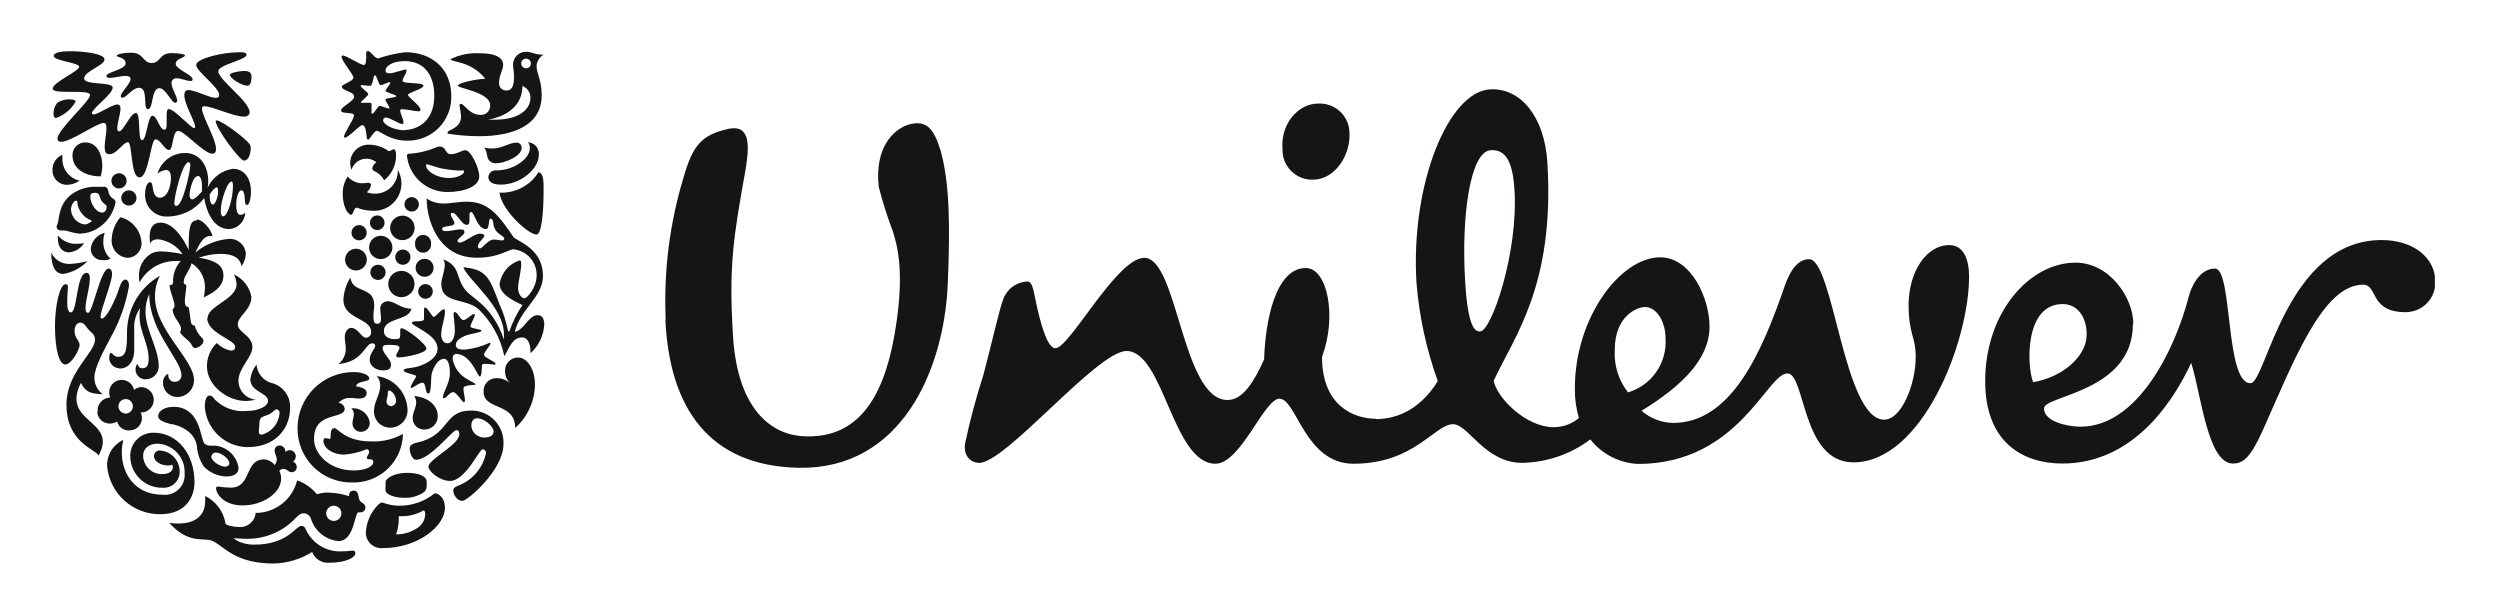
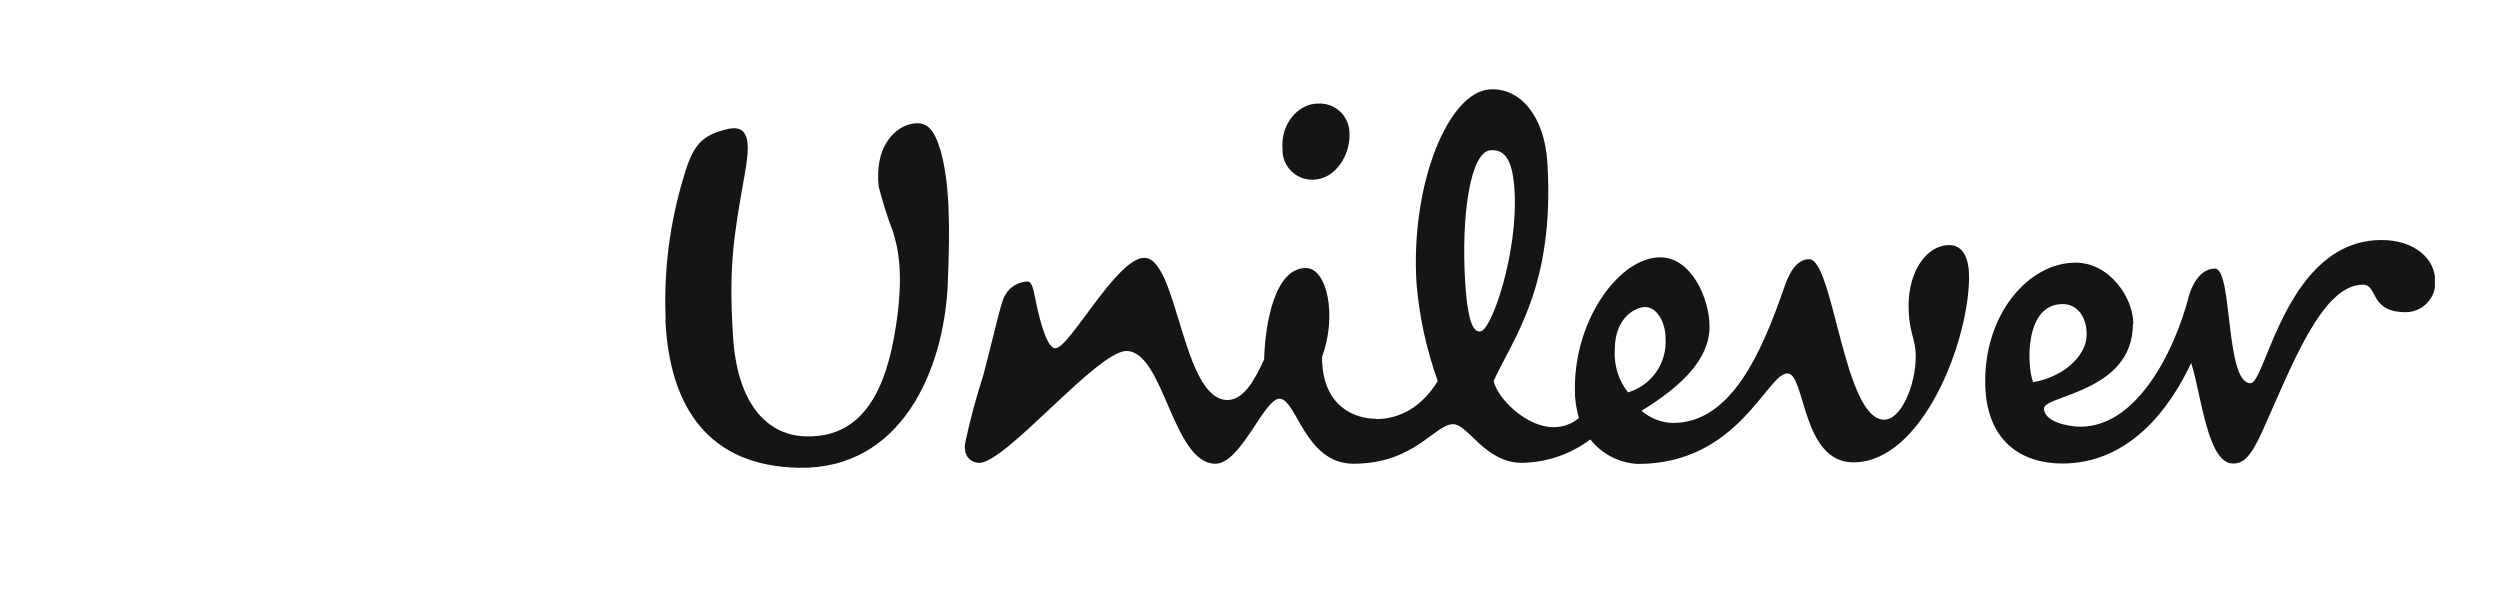
<svg xmlns="http://www.w3.org/2000/svg" width="122" height="30" viewBox="0 0 122 30" fill="none">
  <g clip-path="url(#clip0_4416_636)">
-     <path d="M24.371 9.4C24.491 10.282 25.817 11.473 26.188 11.444C26.434 11.444 26.526 10.292 26.526 9.4C26.526 8.889 26.555 8.488 26.285 8.397C26.083 8.722 25.798 8.987 25.458 9.163C25.119 9.34 24.738 9.421 24.356 9.4H24.371ZM24.443 9.009C25.407 9.009 26.294 8.238 26.294 7.563C26.302 7.487 26.295 7.41 26.272 7.337C26.25 7.264 26.212 7.196 26.163 7.138C26.113 7.08 26.052 7.032 25.984 6.998C25.915 6.964 25.84 6.945 25.764 6.941C25.831 7.023 25.864 7.129 25.856 7.235C25.856 7.746 25.075 8.315 24.231 8.315C24.183 8.308 24.134 8.311 24.088 8.324C24.041 8.337 23.998 8.359 23.961 8.389C23.923 8.42 23.892 8.457 23.87 8.5C23.848 8.543 23.834 8.59 23.831 8.638C23.831 8.898 24.081 9.009 24.443 9.009ZM24.241 7.963C24.158 7.977 24.073 7.964 23.997 7.927C23.922 7.89 23.86 7.83 23.821 7.756C23.739 7.592 23.768 7.322 23.609 7.201C23.757 7.236 23.91 7.25 24.062 7.244C24.482 7.244 24.882 6.96 25.186 6.96C25.221 6.956 25.257 6.959 25.29 6.97C25.324 6.981 25.355 7 25.381 7.024C25.407 7.049 25.427 7.078 25.439 7.111C25.453 7.145 25.458 7.18 25.456 7.215C25.456 7.625 24.631 7.963 24.241 7.963ZM3.464 15.243C3.783 15.243 3.715 13.315 4.226 13.315C4.347 13.315 4.385 13.435 4.385 13.585C4.385 14.019 4.173 14.66 4.173 15.031C4.173 15.21 4.216 15.268 4.303 15.268C4.525 15.243 4.911 13.107 5.297 13.107C5.417 13.107 5.47 13.233 5.47 13.353C5.47 13.802 4.911 15.084 4.911 15.446C4.911 15.499 4.911 15.547 4.973 15.547C5.205 15.547 5.673 14.544 5.822 14.043C5.904 13.783 6.015 13.643 6.116 13.643C6.217 13.643 6.295 13.744 6.295 13.961C6.144 14.827 5.849 15.662 5.422 16.43C5.099 17.042 4.607 17.929 4.607 18.411C4.603 18.572 4.639 18.732 4.71 18.876C4.781 19.021 4.887 19.146 5.017 19.241C4.429 19.207 4.183 19.149 3.946 18.686C2.953 20.663 5.779 20.47 4.814 22.225C4.636 21.912 3.243 21.584 3.243 19.747C3.243 18.156 4.636 17.23 4.636 16.569C4.637 16.503 4.622 16.438 4.592 16.378C4.563 16.319 4.52 16.267 4.467 16.227C4.163 15.967 4.154 15.745 3.913 15.745C3.672 15.745 3.522 16.155 3.744 16.516C3.816 16.637 3.884 16.714 3.884 16.825C3.884 17.085 3.474 17.789 3.185 17.789C2.895 17.789 2.683 17.071 2.683 15.918C2.683 14.896 2.919 13.869 3.204 13.869C3.291 13.869 3.315 13.922 3.315 13.999C3.315 14.077 3.281 14.356 3.281 14.766C3.281 15.176 3.382 15.248 3.464 15.248V15.243ZM17.693 6.111C17.842 6.111 17.871 6.473 17.895 6.69C17.895 6.801 17.934 6.81 17.982 6.81C18.03 6.81 18.267 6.381 18.392 6.381C18.517 6.381 19.038 6.864 19.838 6.864C20.127 6.873 20.415 6.823 20.684 6.717C20.953 6.611 21.197 6.451 21.402 6.246C21.607 6.042 21.767 5.798 21.874 5.529C21.981 5.261 22.031 4.973 22.023 4.684C22.023 3.334 21.058 2.548 19.766 2.548C19.317 2.606 18.874 2.708 18.445 2.852C18.296 2.852 18.074 2.49 17.963 2.49C17.852 2.49 17.871 2.582 17.871 2.741C17.871 2.9 17.871 3.17 17.76 3.17C17.534 3.17 16.671 2.529 16.671 2.76C16.671 2.992 17.249 3.623 17.249 3.792C17.249 3.961 16.68 4.115 16.68 4.226C16.68 4.433 17.283 4.467 17.283 4.708C17.283 4.949 16.642 5.2 16.642 5.393C16.642 5.586 17.273 5.441 17.273 5.634C17.273 5.827 16.791 6.478 16.791 6.666C16.791 6.714 16.791 6.714 16.839 6.714C17.013 6.714 17.543 6.107 17.674 6.107L17.693 6.111ZM5.779 19.858C5.773 19.766 5.802 19.676 5.86 19.605C5.919 19.535 6.001 19.489 6.092 19.477C6.138 19.471 6.186 19.474 6.231 19.487C6.276 19.499 6.318 19.521 6.354 19.55C6.391 19.579 6.421 19.616 6.443 19.657C6.465 19.698 6.478 19.744 6.483 19.79C6.492 19.883 6.465 19.977 6.406 20.05C6.347 20.123 6.262 20.17 6.169 20.181C6.075 20.188 5.982 20.158 5.909 20.098C5.836 20.037 5.79 19.951 5.779 19.858ZM4.747 20.147C4.77 20.303 4.852 20.445 4.977 20.542C5.102 20.639 5.26 20.684 5.417 20.668C5.524 20.658 5.628 20.625 5.721 20.571C5.754 20.709 5.838 20.83 5.956 20.909C6.074 20.989 6.217 21.021 6.357 21C6.439 20.997 6.519 20.977 6.592 20.941C6.665 20.905 6.73 20.855 6.783 20.793C6.836 20.731 6.876 20.659 6.9 20.581C6.923 20.503 6.931 20.421 6.921 20.34C6.919 20.266 6.899 20.193 6.864 20.128H6.931C7.095 20.116 7.247 20.039 7.354 19.915C7.461 19.79 7.515 19.628 7.502 19.465C7.49 19.301 7.414 19.149 7.289 19.042C7.165 18.935 7.003 18.881 6.839 18.893C6.731 18.913 6.629 18.958 6.54 19.023C6.508 18.875 6.422 18.743 6.298 18.654C6.174 18.565 6.022 18.525 5.87 18.541C5.79 18.55 5.712 18.574 5.642 18.613C5.571 18.652 5.509 18.705 5.459 18.768C5.409 18.831 5.372 18.904 5.351 18.982C5.33 19.06 5.324 19.141 5.335 19.221C5.337 19.285 5.352 19.347 5.378 19.404H5.316C5.154 19.424 5.006 19.506 4.903 19.633C4.8 19.76 4.751 19.922 4.766 20.084L4.747 20.147ZM25.436 3.093C25.435 3.14 25.448 3.186 25.474 3.226C25.499 3.265 25.536 3.296 25.579 3.315C25.622 3.333 25.669 3.339 25.716 3.33C25.762 3.322 25.804 3.299 25.838 3.267C25.871 3.234 25.894 3.192 25.904 3.146C25.913 3.1 25.909 3.052 25.891 3.009C25.873 2.965 25.843 2.928 25.804 2.902C25.765 2.876 25.719 2.862 25.672 2.862C25.642 2.861 25.611 2.866 25.582 2.878C25.554 2.889 25.528 2.906 25.506 2.928C25.484 2.949 25.466 2.975 25.454 3.003C25.442 3.032 25.436 3.062 25.436 3.093ZM20.258 11.897C20.252 11.952 20.257 12.007 20.274 12.059C20.291 12.112 20.318 12.16 20.355 12.201C20.392 12.242 20.436 12.275 20.487 12.297C20.537 12.319 20.591 12.331 20.646 12.331C20.701 12.331 20.755 12.319 20.805 12.297C20.856 12.275 20.9 12.242 20.937 12.201C20.974 12.16 21.001 12.112 21.018 12.059C21.035 12.007 21.04 11.952 21.034 11.897C21.04 11.843 21.035 11.787 21.018 11.735C21.001 11.683 20.974 11.634 20.937 11.594C20.9 11.553 20.856 11.52 20.805 11.497C20.755 11.475 20.701 11.463 20.646 11.463C20.591 11.463 20.537 11.475 20.487 11.497C20.436 11.52 20.392 11.553 20.355 11.594C20.318 11.634 20.291 11.683 20.274 11.735C20.257 11.787 20.252 11.843 20.258 11.897ZM20.282 13.069C20.282 13.156 20.308 13.241 20.356 13.313C20.404 13.385 20.473 13.441 20.553 13.474C20.633 13.508 20.721 13.516 20.806 13.499C20.891 13.482 20.97 13.441 21.031 13.379C21.092 13.318 21.134 13.24 21.151 13.155C21.168 13.069 21.159 12.981 21.126 12.901C21.093 12.821 21.037 12.752 20.965 12.704C20.892 12.656 20.808 12.63 20.721 12.63C20.663 12.63 20.606 12.64 20.552 12.662C20.498 12.684 20.45 12.716 20.409 12.757C20.368 12.798 20.336 12.847 20.314 12.9C20.292 12.954 20.281 13.011 20.282 13.069ZM18.946 13.86C18.946 13.986 18.984 14.11 19.055 14.216C19.125 14.321 19.225 14.404 19.342 14.452C19.459 14.501 19.588 14.513 19.713 14.489C19.837 14.464 19.951 14.403 20.041 14.313C20.131 14.223 20.192 14.109 20.217 13.985C20.241 13.86 20.229 13.731 20.18 13.614C20.132 13.497 20.049 13.397 19.944 13.326C19.838 13.256 19.715 13.218 19.588 13.218C19.418 13.218 19.255 13.286 19.134 13.406C19.014 13.526 18.946 13.69 18.946 13.86ZM19.289 12.548C19.289 12.622 19.311 12.693 19.351 12.754C19.392 12.816 19.45 12.863 19.518 12.891C19.586 12.919 19.66 12.927 19.732 12.912C19.804 12.898 19.871 12.863 19.922 12.811C19.974 12.759 20.01 12.693 20.024 12.621C20.038 12.549 20.031 12.474 20.003 12.406C19.975 12.338 19.927 12.28 19.866 12.239C19.805 12.199 19.733 12.177 19.66 12.177C19.561 12.177 19.467 12.216 19.398 12.286C19.328 12.355 19.289 12.45 19.289 12.548ZM18.074 13.291C18.074 13.364 18.096 13.436 18.136 13.497C18.177 13.558 18.235 13.606 18.303 13.634C18.371 13.662 18.445 13.669 18.517 13.655C18.589 13.64 18.656 13.605 18.707 13.553C18.759 13.501 18.795 13.435 18.809 13.363C18.823 13.291 18.816 13.216 18.788 13.149C18.76 13.081 18.712 13.023 18.651 12.982C18.59 12.941 18.518 12.919 18.445 12.919C18.396 12.919 18.348 12.929 18.303 12.948C18.258 12.966 18.217 12.994 18.182 13.028C18.148 13.063 18.121 13.104 18.102 13.149C18.083 13.194 18.074 13.242 18.074 13.291ZM19.038 11.116C19.037 11.235 19.071 11.351 19.136 11.45C19.201 11.549 19.295 11.626 19.404 11.672C19.513 11.718 19.633 11.73 19.75 11.708C19.866 11.685 19.973 11.629 20.057 11.545C20.141 11.462 20.198 11.355 20.222 11.239C20.245 11.123 20.234 11.003 20.189 10.893C20.144 10.784 20.067 10.69 19.968 10.624C19.87 10.558 19.754 10.523 19.636 10.523C19.479 10.524 19.328 10.587 19.216 10.698C19.105 10.809 19.041 10.959 19.038 11.116ZM19.737 9.973C19.737 10.067 19.774 10.156 19.84 10.222C19.906 10.288 19.996 10.325 20.089 10.325C20.183 10.325 20.272 10.288 20.338 10.222C20.404 10.156 20.441 10.067 20.441 9.973C20.441 9.88 20.404 9.791 20.338 9.725C20.272 9.659 20.183 9.621 20.089 9.621C19.996 9.621 19.906 9.659 19.84 9.725C19.774 9.791 19.737 9.88 19.737 9.973ZM18.054 10.865C18.053 10.936 18.074 11.006 18.113 11.066C18.151 11.125 18.207 11.171 18.272 11.199C18.338 11.226 18.41 11.234 18.48 11.22C18.549 11.207 18.613 11.173 18.663 11.123C18.714 11.072 18.748 11.008 18.761 10.939C18.775 10.869 18.767 10.797 18.74 10.732C18.712 10.666 18.666 10.61 18.606 10.572C18.547 10.533 18.477 10.512 18.406 10.514C18.313 10.515 18.225 10.552 18.159 10.618C18.093 10.684 18.056 10.773 18.054 10.865ZM18.011 12.076C18.011 12.188 18.044 12.299 18.107 12.392C18.17 12.486 18.259 12.559 18.363 12.602C18.468 12.645 18.582 12.656 18.693 12.633C18.803 12.611 18.905 12.556 18.984 12.476C19.063 12.396 19.117 12.294 19.139 12.184C19.16 12.073 19.148 11.958 19.104 11.855C19.06 11.751 18.987 11.662 18.892 11.6C18.798 11.538 18.688 11.506 18.575 11.507C18.501 11.507 18.427 11.521 18.358 11.55C18.289 11.579 18.227 11.621 18.174 11.674C18.122 11.726 18.081 11.789 18.053 11.858C18.024 11.927 18.01 12.001 18.011 12.076ZM16.839 12.669C16.839 12.774 16.87 12.876 16.929 12.963C16.987 13.051 17.07 13.119 17.167 13.159C17.264 13.199 17.37 13.209 17.473 13.189C17.576 13.168 17.671 13.118 17.745 13.044C17.819 12.97 17.869 12.875 17.89 12.772C17.91 12.669 17.9 12.563 17.86 12.466C17.82 12.369 17.752 12.286 17.664 12.228C17.577 12.169 17.475 12.138 17.37 12.138C17.23 12.14 17.095 12.196 16.996 12.295C16.897 12.394 16.841 12.528 16.839 12.669ZM17.153 11.357C17.153 11.456 17.192 11.55 17.262 11.62C17.331 11.689 17.426 11.729 17.524 11.729C17.622 11.729 17.717 11.689 17.787 11.62C17.856 11.55 17.895 11.456 17.895 11.357C17.895 11.259 17.856 11.164 17.787 11.095C17.717 11.025 17.622 10.986 17.524 10.986C17.426 10.986 17.331 11.025 17.262 11.095C17.192 11.164 17.153 11.259 17.153 11.357ZM15.918 25.05C15.918 25.099 15.928 25.148 15.947 25.193C15.965 25.238 15.993 25.279 16.027 25.313C16.062 25.348 16.103 25.375 16.148 25.393C16.193 25.412 16.241 25.422 16.29 25.422C16.338 25.422 16.387 25.412 16.432 25.393C16.477 25.375 16.518 25.348 16.552 25.313C16.587 25.279 16.614 25.238 16.633 25.193C16.651 25.148 16.661 25.099 16.661 25.05C16.661 24.952 16.622 24.858 16.552 24.788C16.483 24.718 16.388 24.679 16.29 24.679C16.191 24.679 16.097 24.718 16.027 24.788C15.958 24.858 15.918 24.952 15.918 25.05ZM5.918 9.66C5.918 9.733 5.94 9.805 5.981 9.866C6.022 9.927 6.08 9.975 6.148 10.003C6.216 10.031 6.29 10.039 6.362 10.024C6.434 10.01 6.5 9.974 6.552 9.923C6.604 9.871 6.64 9.804 6.654 9.732C6.668 9.66 6.661 9.586 6.633 9.518C6.605 9.45 6.557 9.392 6.496 9.351C6.435 9.311 6.363 9.289 6.29 9.289C6.191 9.289 6.097 9.328 6.027 9.398C5.958 9.467 5.918 9.562 5.918 9.66ZM5.436 8.826C5.436 8.899 5.458 8.971 5.499 9.032C5.54 9.093 5.598 9.141 5.666 9.169C5.733 9.197 5.808 9.204 5.88 9.19C5.952 9.176 6.018 9.14 6.07 9.088C6.122 9.037 6.157 8.97 6.172 8.898C6.186 8.826 6.179 8.752 6.151 8.684C6.122 8.616 6.075 8.558 6.014 8.517C5.953 8.476 5.881 8.455 5.808 8.455C5.709 8.455 5.615 8.494 5.545 8.563C5.475 8.633 5.436 8.727 5.436 8.826ZM5.832 17.987C6.222 17.987 6.55 17.698 6.55 17.056V16.092C6.52 15.717 6.622 15.343 6.839 15.036C6.815 15.158 6.806 15.283 6.81 15.407C6.81 16.208 7.254 16.757 7.254 17.524C7.254 17.813 7.172 17.972 6.95 17.972C6.729 17.972 6.753 17.775 6.709 17.775C6.666 17.775 6.613 17.895 6.613 18.026C6.612 18.093 6.626 18.16 6.654 18.222C6.681 18.284 6.721 18.339 6.771 18.385C6.821 18.43 6.88 18.465 6.944 18.486C7.008 18.507 7.076 18.514 7.143 18.508C7.308 18.5 7.464 18.428 7.576 18.308C7.689 18.187 7.75 18.027 7.746 17.861C7.746 17.023 7.1 16.097 7.1 15.205C7.101 14.909 7.164 14.617 7.283 14.347C7.283 16.198 8.855 17.543 8.855 18.315C8.856 18.358 8.847 18.4 8.831 18.44C8.815 18.479 8.79 18.515 8.76 18.545C8.729 18.575 8.693 18.598 8.652 18.613C8.612 18.628 8.57 18.635 8.527 18.633C8.487 18.634 8.447 18.628 8.409 18.613C8.371 18.599 8.337 18.577 8.308 18.549C8.278 18.521 8.255 18.488 8.239 18.451C8.223 18.414 8.214 18.374 8.214 18.334C8.214 18.267 8.214 18.252 8.175 18.252C8.104 18.297 8.047 18.36 8.008 18.435C7.969 18.509 7.95 18.593 7.953 18.676C7.953 18.768 7.97 18.859 8.005 18.944C8.039 19.028 8.09 19.105 8.155 19.171C8.219 19.235 8.296 19.287 8.381 19.322C8.465 19.357 8.556 19.375 8.648 19.375C8.757 19.375 8.866 19.352 8.967 19.309C9.068 19.266 9.16 19.203 9.236 19.124C9.312 19.045 9.372 18.951 9.412 18.849C9.452 18.746 9.47 18.637 9.467 18.527C9.467 17.563 7.563 16.078 7.563 14.496C7.555 14.136 7.638 13.779 7.804 13.459C7.317 13.737 6.912 14.138 6.63 14.622C6.348 15.107 6.199 15.657 6.198 16.217C6.198 17.013 6.169 17.413 5.759 17.413C5.547 17.413 5.489 17.22 5.417 17.22C5.345 17.22 5.33 17.389 5.33 17.432C5.326 17.5 5.336 17.567 5.358 17.63C5.38 17.694 5.414 17.752 5.459 17.802C5.504 17.853 5.558 17.893 5.619 17.923C5.68 17.952 5.745 17.969 5.812 17.972L5.832 17.987ZM21.926 8.686C22.336 8.686 22.645 8.498 22.645 8.387C22.645 8.276 22.587 8.324 22.466 8.324C22.193 8.318 21.92 8.289 21.651 8.238C21.261 8.175 20.962 8.026 20.851 8.026C20.74 8.026 20.793 8.026 20.793 8.074C20.793 8.315 21.241 8.686 21.926 8.686ZM19.906 7.505C20.358 7.485 20.803 7.388 21.222 7.215C21.296 7.176 21.379 7.154 21.463 7.153C21.791 7.153 21.704 7.524 22.003 7.524C22.302 7.524 22.534 7.331 22.707 7.331C22.987 7.331 23.387 8.204 23.387 8.609C23.387 9.091 22.674 9.371 21.825 9.371C21.336 9.37 20.864 9.188 20.501 8.861C20.138 8.533 19.909 8.083 19.858 7.596C19.858 7.577 19.863 7.558 19.873 7.542C19.884 7.526 19.898 7.513 19.916 7.505H19.906ZM6.029 21.463C5.777 21.576 5.566 21.762 5.422 21.999C5.279 22.235 5.212 22.509 5.229 22.784C5.298 23.419 5.599 24.006 6.074 24.432C6.549 24.858 7.165 25.094 7.804 25.094C9.159 25.094 9.491 24.159 9.491 23.527C9.491 22.124 8.628 21.116 7.505 21.116C7.353 21.112 7.201 21.139 7.06 21.196C6.918 21.252 6.79 21.337 6.683 21.445C6.575 21.553 6.491 21.682 6.435 21.823C6.379 21.965 6.353 22.116 6.357 22.268C6.359 22.473 6.4 22.675 6.48 22.863C6.56 23.051 6.677 23.221 6.823 23.364C6.969 23.506 7.142 23.618 7.332 23.694C7.522 23.769 7.725 23.806 7.929 23.802C8.04 23.81 8.152 23.795 8.256 23.756C8.361 23.718 8.456 23.658 8.536 23.58C8.615 23.502 8.677 23.408 8.717 23.304C8.757 23.2 8.775 23.088 8.768 22.977C8.76 22.721 8.657 22.477 8.478 22.294C8.3 22.11 8.059 22 7.804 21.984C7.765 21.982 7.727 21.988 7.691 22.002C7.655 22.016 7.622 22.037 7.595 22.064C7.567 22.091 7.546 22.124 7.532 22.16C7.518 22.196 7.512 22.235 7.514 22.273C7.514 22.495 7.823 22.717 8.204 22.717C8.273 22.719 8.342 22.706 8.406 22.678C8.426 22.714 8.436 22.754 8.435 22.794C8.435 23.006 8.228 23.136 7.915 23.136C7.793 23.139 7.673 23.117 7.56 23.073C7.447 23.028 7.344 22.961 7.258 22.876C7.171 22.791 7.102 22.69 7.055 22.578C7.008 22.466 6.984 22.346 6.984 22.225C6.984 21.892 7.273 21.651 7.693 21.651C7.874 21.659 8.053 21.703 8.217 21.78C8.382 21.858 8.529 21.966 8.652 22.101C8.774 22.235 8.869 22.392 8.93 22.564C8.991 22.735 9.018 22.916 9.009 23.098C9.022 23.243 9.003 23.39 8.951 23.527C8.899 23.664 8.817 23.787 8.71 23.887C8.604 23.988 8.476 24.062 8.337 24.106C8.197 24.15 8.05 24.161 7.905 24.139C6.42 24.139 5.697 22.799 6.02 21.444L6.029 21.463ZM5.099 11.367C4.92 11.411 4.76 11.509 4.64 11.648C4.52 11.787 4.446 11.96 4.429 12.143C4.428 12.219 4.443 12.293 4.472 12.363C4.501 12.432 4.545 12.494 4.6 12.546C4.655 12.598 4.72 12.637 4.791 12.663C4.861 12.688 4.937 12.698 5.012 12.693C5.143 12.712 5.276 12.688 5.393 12.625C5.281 12.523 5.191 12.398 5.13 12.258C5.07 12.118 5.039 11.967 5.041 11.815C5.039 11.67 5.06 11.525 5.104 11.386L5.099 11.367ZM2.823 11.497C2.818 11.544 2.818 11.59 2.823 11.637C2.823 12.076 3.059 12.317 3.363 12.317C3.513 12.303 3.657 12.255 3.786 12.177C3.914 12.1 4.024 11.994 4.106 11.868C3.996 11.888 3.884 11.898 3.773 11.897C3.596 11.91 3.418 11.88 3.254 11.811C3.091 11.741 2.946 11.634 2.833 11.497H2.823ZM2.5 12.326C2.5 13.03 2.712 13.368 3.093 13.368C3.541 13.293 3.952 13.075 4.265 12.746C3.973 12.823 3.674 12.868 3.373 12.881C3.19 12.881 3.01 12.829 2.856 12.73C2.701 12.632 2.578 12.492 2.5 12.326ZM16.632 26.907C16.819 26.907 17.006 26.894 17.191 26.868C17.331 26.868 17.341 26.95 17.341 27.008C17.341 27.211 16.859 27.461 16.078 27.461C15.899 27.478 15.719 27.436 15.567 27.341C15.415 27.246 15.297 27.104 15.234 26.936C14.673 27.287 14.029 27.482 13.368 27.5C11.463 27.5 10.957 26.675 10.383 26.405C9.93 26.198 9.231 26.598 8.257 25.513C8.405 25.539 8.555 25.551 8.705 25.547C9.559 25.547 10.012 25.133 10.012 24.462C10.017 24.376 10.017 24.289 10.012 24.202C10.272 24.331 10.497 24.52 10.67 24.753C10.842 24.986 10.957 25.256 11.005 25.542C11.005 25.634 11.405 25.716 11.646 25.716C11.746 25.726 11.847 25.716 11.942 25.687C12.038 25.658 12.127 25.61 12.204 25.546C12.281 25.483 12.345 25.404 12.391 25.316C12.438 25.228 12.467 25.131 12.476 25.031C12.943 25.031 13.396 24.873 13.763 24.585C14.13 24.297 14.39 23.893 14.501 23.44C14.878 23.575 15.212 23.81 15.465 24.12C15.638 24.063 15.819 24.035 16 24.038C16.351 24.045 16.699 24.103 17.032 24.212C17.032 24.091 17.071 23.942 17.259 23.942C17.534 23.942 17.461 24.25 17.553 24.424C17.601 24.52 17.833 24.573 17.833 24.761C17.833 24.793 17.828 24.825 17.816 24.854C17.804 24.884 17.786 24.911 17.764 24.933C17.741 24.956 17.714 24.973 17.685 24.985C17.655 24.997 17.623 25.003 17.591 25.002C17.555 25.008 17.517 25.008 17.481 25.002C17.293 25.07 17.283 26.405 16.516 26.405C16.213 26.377 15.926 26.26 15.688 26.07C15.451 25.88 15.274 25.624 15.181 25.335C15.16 25.26 15.117 25.192 15.058 25.142C14.999 25.091 14.926 25.059 14.848 25.05C14.699 25.05 14.617 25.079 14.438 25.272C14.135 25.596 13.768 25.854 13.361 26.029C12.954 26.205 12.514 26.296 12.071 26.294C11.757 26.294 11.507 26.266 11.439 26.266C11.372 26.266 11.401 26.266 11.401 26.266C11.401 26.266 11.719 26.579 12.403 26.579C14.038 26.579 14.438 25.663 14.699 25.663C14.745 25.66 14.791 25.673 14.829 25.699C14.867 25.726 14.896 25.764 14.911 25.808C15.056 26.143 15.298 26.428 15.607 26.624C15.916 26.82 16.276 26.918 16.642 26.907H16.632ZM11.357 8.238C11.974 8.238 12.249 8.768 12.249 9.361C12.249 9.621 12.177 10.002 12.056 10.002C11.936 10.002 11.955 9.79 11.936 9.593C11.916 9.395 11.868 9.289 11.786 9.289C11.627 9.289 11.526 9.66 11.526 10.002C11.526 10.219 11.565 10.485 11.733 10.485C11.82 10.481 11.903 10.444 11.965 10.383C11.957 10.59 11.871 10.786 11.726 10.934C11.581 11.081 11.386 11.168 11.179 11.179C10.364 11.179 10.055 10.214 9.964 9.665C9.758 9.94 9.492 10.164 9.186 10.32C8.88 10.476 8.542 10.56 8.199 10.566C8.05 10.577 7.901 10.556 7.761 10.504C7.621 10.452 7.494 10.371 7.388 10.266C7.282 10.161 7.2 10.034 7.147 9.895C7.094 9.756 7.071 9.606 7.08 9.458C7.08 9.298 7.134 8.889 7.331 8.889C7.529 8.889 7.355 9.65 7.813 9.65C7.924 9.65 8.127 9.559 8.238 9.25C8.304 9.076 8.339 8.892 8.344 8.705C8.344 8.455 8.286 8.296 8.098 8.296C7.944 8.312 7.799 8.376 7.683 8.479C7.768 8.186 7.946 7.928 8.191 7.745C8.435 7.563 8.733 7.465 9.038 7.466C9.771 7.466 10.162 8.117 10.162 8.845C10.161 8.95 10.152 9.055 10.133 9.159C10.245 8.916 10.415 8.705 10.629 8.544C10.843 8.383 11.093 8.278 11.357 8.238ZM9.028 2.703C9.028 2.649 8.749 2.592 8.368 2.592C7.765 2.592 7.847 3.074 7.404 3.074C6.96 3.074 7.023 2.572 6.41 2.572C6.039 2.572 5.697 2.64 5.697 2.722C5.697 2.804 6.131 2.789 6.131 3.093C6.131 3.397 5.195 3.513 5.195 3.705C5.195 3.773 5.268 3.802 5.359 3.802C5.567 3.802 5.89 3.705 6.121 3.705C6.251 3.705 6.372 3.734 6.372 3.855C6.372 4.086 5.89 4.506 5.89 4.694C5.89 4.747 5.938 4.766 5.981 4.766C6.169 4.766 6.463 4.284 6.782 4.284C7.264 4.284 6.95 5.33 7.22 5.33C7.49 5.33 7.375 4.303 7.775 4.303C8.103 4.303 8.344 5.017 8.566 5.017C8.589 5.011 8.61 4.998 8.625 4.978C8.64 4.959 8.648 4.935 8.648 4.911C8.648 4.713 8.368 4.313 8.368 4.057C8.367 4.024 8.373 3.991 8.386 3.96C8.399 3.929 8.419 3.902 8.444 3.879C8.468 3.857 8.498 3.84 8.53 3.83C8.561 3.82 8.595 3.817 8.628 3.821C8.845 3.821 9.11 3.951 9.289 3.951C9.347 3.951 9.4 3.951 9.4 3.869C9.4 3.648 8.575 3.387 8.575 3.117C8.575 2.847 9.028 2.828 9.028 2.698V2.703ZM22.268 20.991C22.071 20.991 20.996 22.437 20.296 22.437C20.133 22.437 19.993 22.124 19.993 21.883C19.993 21.753 20.075 21.661 20.374 21.593C21.97 21.232 21.618 20.036 22.982 20.036C23.198 20.032 23.412 20.072 23.611 20.155C23.811 20.238 23.991 20.361 24.14 20.517C24.289 20.673 24.404 20.858 24.478 21.061C24.552 21.264 24.582 21.479 24.568 21.695C24.568 22.919 22.823 24.443 22.563 24.443C22.302 24.443 22.119 24.139 22.119 23.932C22.119 23.869 22.148 23.787 22.331 23.71C22.679 23.584 22.989 23.372 23.231 23.092C23.473 22.813 23.64 22.476 23.715 22.114C23.718 22.09 23.715 22.066 23.708 22.044C23.701 22.021 23.689 22 23.673 21.982C23.657 21.964 23.637 21.95 23.616 21.941C23.594 21.931 23.57 21.926 23.546 21.926C23.392 21.926 22.712 23.469 21.96 23.469C21.439 23.469 20.909 22.987 20.909 22.775C20.909 22.404 22.413 21.714 22.413 21.193C22.413 21 22.322 20.991 22.249 20.991H22.268ZM23.271 20.412C23.141 20.412 23.001 20.518 23.001 20.764C23.004 20.872 23.037 20.976 23.096 21.067C23.154 21.157 23.237 21.229 23.334 21.275C23.416 21.323 23.509 21.349 23.604 21.352C23.874 21.352 24.086 21.275 24.086 21.053C24.086 20.832 23.672 20.412 23.271 20.412ZM11.217 3.652C11.217 3.821 11.801 4.183 12.071 4.183C12.23 4.183 12.273 3.966 12.273 3.744C12.273 3.522 12.143 3.464 11.907 3.464C11.671 3.464 11.213 3.551 11.213 3.662L11.217 3.652ZM12.182 5.489C12.182 4.935 10.658 3.903 10.658 3.484C10.653 3.47 10.653 3.454 10.658 3.44C10.769 3.132 12.032 2.919 12.032 2.669C12.032 2.548 11.81 2.548 11.7 2.548C10.836 2.548 9.573 2.862 9.573 3.17C9.573 3.479 10.697 4.255 10.697 4.636C10.697 4.737 10.629 4.776 10.528 4.776C10.214 4.776 9.525 4.395 9.202 4.395C9.053 4.395 8.995 4.496 8.995 4.646C8.995 5.089 9.525 5.938 9.525 6.189C9.525 6.189 9.525 6.251 9.477 6.251C9.313 6.251 8.513 5.325 8.242 5.325C8.141 5.325 8.132 5.46 8.132 5.668V5.981C8.132 6.193 8.132 6.328 8.021 6.328C7.78 6.328 7.669 5.648 7.437 5.648C7.206 5.648 7.162 6.839 6.931 6.839C6.7 6.839 6.892 5.513 6.632 5.513C6.372 5.513 6.02 6.41 5.817 6.41C5.74 6.41 5.721 6.333 5.721 6.27C5.721 6 5.88 5.567 5.88 5.306C5.88 5.176 5.841 5.099 5.73 5.099C5.446 5.099 4.814 5.581 4.573 5.581C4.535 5.581 4.486 5.581 4.486 5.523C4.486 5.301 5.499 4.593 5.499 4.279C5.499 3.966 4.106 4.178 4.106 3.826C4.106 3.474 5.099 3.204 5.099 2.9C5.099 2.596 3.946 2.5 3.464 2.5C2.919 2.5 2.621 2.572 2.621 2.731C2.621 2.973 3.865 3.05 3.865 3.262C3.865 3.474 2.572 4.014 2.572 4.327C2.572 4.641 4.395 4.327 4.395 4.636C4.395 4.945 2.804 6.319 2.804 6.772C2.804 6.873 2.881 6.921 2.982 6.921C3.464 6.921 4.718 6 5.065 6C5.186 6 5.195 6.15 5.195 6.28C5.195 6.521 5.108 6.892 5.108 7.162C5.108 7.432 5.166 7.524 5.35 7.524C5.697 7.524 6.01 6.941 6.242 6.941C6.473 6.941 6.357 8.657 6.81 8.657C7.264 8.657 7.346 6.801 7.592 6.801C7.837 6.801 8.026 7.322 8.247 7.322C8.469 7.322 8.397 6.386 8.696 6.386C8.995 6.386 9.949 7.5 10.364 7.5C10.494 7.5 10.542 7.399 10.542 7.269C10.542 6.786 9.858 5.663 9.858 5.311C9.858 5.215 9.882 5.186 9.983 5.186C10.35 5.186 11.405 5.692 11.912 5.692C12.081 5.692 12.182 5.595 12.182 5.475V5.489ZM24.853 16.179C25.009 15.722 25.225 15.288 25.494 14.887C25.186 14.732 24.38 14.405 24.38 13.85C24.422 13.59 24.533 13.346 24.703 13.144C24.873 12.943 25.095 12.792 25.345 12.707C25.422 12.707 25.436 12.77 25.436 12.89C25.436 13.228 25.282 13.763 25.282 14.053C25.282 14.342 25.446 14.554 25.595 14.554C25.745 14.554 26.188 13.995 26.188 13.45C26.197 13.133 26.086 12.825 25.877 12.587C25.667 12.349 25.375 12.199 25.06 12.167C24.809 12.167 24.351 12.577 23.281 12.577C21.304 12.587 20.822 10.605 20.822 9.732C20.822 9.699 20.822 9.689 20.822 9.689C21.08 9.861 21.386 9.945 21.695 9.93C22.018 9.93 22.317 9.843 22.789 9.843C23.903 9.843 24.4 10.615 25.084 11.603C25.504 11.859 26.497 12.278 26.497 13.459C26.497 14.496 25.393 15.075 25.123 16.189C25.547 16.14 25.798 15.378 26.237 15.378C26.458 15.378 26.56 15.557 26.56 15.836C26.545 16.103 26.478 16.365 26.362 16.605C26.247 16.846 26.084 17.062 25.885 17.24C25.89 17.193 25.89 17.146 25.885 17.1C25.885 16.839 25.779 16.468 25.485 16.468C25.002 16.468 24.872 16.95 24.612 17.384C24.431 16.498 23.983 15.689 23.329 15.065C22.669 14.535 21.536 14.824 21.536 13.86C21.536 13.599 21.704 13.228 21.704 12.929C21.709 12.833 21.682 12.738 21.627 12.659C22.519 12.992 22.206 13.59 22.755 14.202C23.098 14.592 24.043 14.964 24.593 16.569C24.599 16.486 24.599 16.402 24.593 16.319C24.593 14.944 22.77 13.599 22.616 13.04C23.672 13.161 23.855 13.421 24.361 14.814C24.56 15.247 24.706 15.702 24.795 16.169L24.853 16.179ZM4.911 8.609C4.963 8.435 4.991 8.255 4.993 8.074C4.993 7.625 4.79 6.95 4.159 6.95C4.076 6.95 3.994 6.966 3.918 6.997C3.841 7.029 3.772 7.076 3.714 7.134C3.656 7.193 3.61 7.263 3.58 7.34C3.549 7.417 3.535 7.499 3.537 7.582C3.537 8.315 4.27 8.609 4.911 8.609ZM4.115 10.952C3.938 10.924 3.776 10.835 3.657 10.701C3.538 10.566 3.47 10.394 3.464 10.214C3.464 10.027 3.604 9.795 3.705 9.795C3.807 9.795 3.763 9.824 3.773 9.887C3.794 10.076 3.866 10.256 3.981 10.407C4.097 10.558 4.252 10.675 4.429 10.745C4.458 10.745 4.472 10.774 4.472 10.793C4.472 10.812 4.298 10.952 4.13 10.952H4.115ZM5.21 10.079C5.21 10.21 5.137 10.374 4.988 10.374C4.665 10.374 4.405 9.891 4.405 9.602C4.405 9.429 4.506 9.409 4.646 9.409C4.695 9.407 4.744 9.42 4.785 9.448C4.867 9.491 4.867 9.679 4.969 9.819C5.07 9.959 5.21 10.012 5.21 10.079ZM4.887 9.115H4.684C4.303 9.104 3.927 9.207 3.604 9.409C2.789 9.92 2.919 10.755 2.789 10.972C2.769 11.001 2.759 11.037 2.76 11.073C2.765 11.117 2.784 11.159 2.816 11.191C2.848 11.222 2.889 11.242 2.934 11.246C3.011 11.246 3.059 11.246 3.093 11.246C3.315 11.246 3.575 11.401 3.932 11.401C4.205 11.389 4.471 11.313 4.708 11.179C4.948 11.041 5.154 10.854 5.315 10.629C5.475 10.404 5.586 10.148 5.639 9.877C5.639 9.703 5.499 9.732 5.378 9.564C5.258 9.395 5.316 9.294 5.229 9.183C5.142 9.072 5.055 9.134 4.887 9.115ZM5.875 10.6C5.62 10.897 5.471 11.27 5.451 11.661C5.44 11.773 5.451 11.886 5.485 11.994C5.518 12.102 5.573 12.201 5.646 12.287C5.719 12.373 5.808 12.444 5.909 12.494C6.01 12.545 6.119 12.575 6.232 12.582C6.329 12.578 6.425 12.554 6.512 12.511C6.6 12.469 6.678 12.408 6.741 12.334C6.804 12.259 6.85 12.173 6.878 12.079C6.906 11.986 6.914 11.888 6.902 11.791C6.874 11.511 6.76 11.247 6.577 11.034C6.393 10.82 6.148 10.669 5.875 10.6ZM3.884 8.816C3.707 8.94 3.497 9.011 3.281 9.019C3.185 9.022 3.089 9.004 3 8.968C2.91 8.932 2.829 8.878 2.762 8.809C2.694 8.741 2.642 8.658 2.607 8.568C2.573 8.478 2.558 8.382 2.563 8.286C2.56 8.13 2.605 7.976 2.691 7.845C2.777 7.715 2.9 7.613 3.045 7.553C3.04 7.604 3.04 7.656 3.045 7.707C3.032 7.961 3.109 8.212 3.262 8.415C3.416 8.618 3.636 8.76 3.884 8.816ZM20.407 14.221C20.407 14.127 20.445 14.036 20.512 13.969C20.579 13.902 20.669 13.864 20.764 13.864C20.859 13.864 20.95 13.902 21.016 13.969C21.083 14.036 21.121 14.127 21.121 14.221C21.121 14.316 21.083 14.407 21.016 14.473C20.95 14.54 20.859 14.578 20.764 14.578C20.669 14.578 20.579 14.54 20.512 14.473C20.445 14.407 20.407 14.316 20.407 14.221ZM20.644 24.901C20.692 24.901 20.75 24.93 20.75 25.094C20.746 25.234 20.706 25.371 20.634 25.492C20.562 25.613 20.461 25.713 20.34 25.783C20.039 25.979 19.686 26.082 19.327 26.078C19.408 25.861 19.452 25.633 19.457 25.402C19.462 25.332 19.462 25.261 19.457 25.19H19.578C19.966 25.199 20.348 25.099 20.682 24.901H20.644ZM20.721 23.98C20.755 23.945 20.782 23.904 20.799 23.858C20.816 23.812 20.824 23.764 20.822 23.715V23.503C20.822 23.233 20.417 23.074 19.858 23.074C19.178 23.074 18.816 23.382 18.816 23.512V23.937C18.816 24.115 19.226 24.294 19.727 24.294C20.087 24.309 20.442 24.2 20.73 23.985L20.721 23.98ZM21.203 24.081C20.709 24.478 20.091 24.69 19.457 24.679C19.183 24.674 18.912 24.62 18.657 24.52C18.566 24.52 18.464 24.612 18.363 24.732C18.052 25.086 17.872 25.535 17.852 26.005C17.854 26.109 17.877 26.212 17.92 26.307C17.963 26.402 18.025 26.487 18.102 26.556C18.18 26.626 18.27 26.679 18.369 26.712C18.468 26.745 18.573 26.757 18.676 26.748C20.412 26.748 21.714 25.663 21.714 24.78C21.714 24.298 21.415 24.072 21.203 24.072V24.081ZM21.526 16.27C21.526 16.502 21.603 16.753 21.834 16.753C22.066 16.753 22.196 16.459 22.196 16.131C22.196 15.803 22.134 15.47 22.134 15.325C22.134 15.258 22.162 15.229 22.196 15.229C22.336 15.229 22.466 15.62 22.616 15.62C22.765 15.62 23.035 15.316 23.136 15.316C23.16 15.316 23.17 15.35 23.17 15.359C23.17 15.499 22.958 15.807 22.958 15.928C22.958 16.049 23.498 16.049 23.498 16.14C23.498 16.232 22.929 16.28 22.664 16.401C22.399 16.521 22.244 16.651 22.244 16.839C22.244 17.027 22.428 17.061 22.688 17.061C23.104 17.018 23.51 16.906 23.889 16.729C23.894 16.728 23.9 16.728 23.906 16.73C23.912 16.732 23.917 16.735 23.921 16.739C23.925 16.744 23.928 16.749 23.93 16.754C23.932 16.76 23.933 16.766 23.932 16.772C23.932 16.863 23.619 17.172 23.619 17.312C23.619 17.452 24.192 17.654 24.183 17.746C24.173 17.837 24.139 17.784 24.072 17.784C24.004 17.784 23.811 17.756 23.691 17.756C23.57 17.756 23.551 17.756 23.527 17.804C23.503 17.852 23.527 18.373 23.416 18.373C23.305 18.373 22.977 17.273 22.264 17.273C22.162 17.273 22.085 17.36 22.085 17.495C22.119 17.705 22.2 17.905 22.323 18.079C22.446 18.253 22.607 18.396 22.794 18.498C22.948 18.604 23.209 18.705 23.209 18.758C23.209 18.811 22.616 18.758 22.616 18.956C22.616 19.154 22.688 19.375 22.688 19.52C22.688 19.568 22.688 19.626 22.625 19.626C22.563 19.626 22.268 19.134 22.114 19.134C21.96 19.134 21.762 19.438 21.661 19.438C21.648 19.437 21.635 19.431 21.627 19.421C21.618 19.411 21.613 19.398 21.613 19.385C21.613 19.168 21.955 18.686 21.955 18.213C21.955 17.992 21.926 17.51 21.661 17.51C21.396 17.51 21.179 17.861 21.073 18.213C21.01 18.416 21.073 19.207 20.904 19.207C20.735 19.207 20.803 18.676 20.619 18.676C20.436 18.676 20.181 18.927 20.079 18.927C20.079 18.927 20.041 18.927 20.041 18.898C20.041 18.787 20.311 18.416 20.311 18.353C20.311 18.291 19.699 18.194 19.699 18.083C19.699 17.972 19.94 17.972 20.181 17.934C20.663 17.852 21.352 17.51 21.352 17.023C21.352 16.536 20.822 16.256 20.47 16.029C20.292 15.918 20.099 15.827 20.099 15.75C20.099 15.672 20.32 15.677 20.412 15.677C20.504 15.677 20.692 15.677 20.692 15.557C20.692 15.436 20.692 15.306 20.692 15.176C20.692 15.046 20.692 15.007 20.74 15.007C20.88 15.007 21.073 15.465 21.169 15.465C21.266 15.465 21.521 15.094 21.651 15.094C21.695 15.094 21.714 15.118 21.714 15.205C21.714 15.547 21.536 15.938 21.536 16.27H21.526ZM17.1 13.551C17.201 14.342 18.262 13.942 18.262 14.896C18.262 15.036 18.223 15.243 18.223 15.417C18.223 15.591 18.223 15.798 18.397 15.798C18.57 15.798 18.594 15.687 18.594 15.537C18.594 15.388 18.556 15.205 18.556 15.104C18.549 15.052 18.554 15 18.57 14.95C18.586 14.901 18.613 14.855 18.648 14.817C18.684 14.779 18.727 14.749 18.775 14.729C18.823 14.71 18.875 14.701 18.927 14.703C19.279 14.703 19.549 15.065 20.079 15.065C19.959 15.658 18.734 15.499 18.734 16.15C18.734 16.478 19.057 16.55 19.274 16.55C19.491 16.55 19.53 16.521 19.53 16.357C19.53 16.193 19.53 16.16 19.53 16.097C19.529 16.087 19.53 16.077 19.534 16.068C19.537 16.058 19.542 16.05 19.549 16.043C19.556 16.035 19.564 16.03 19.573 16.026C19.582 16.022 19.592 16.02 19.602 16.02C19.805 16.02 20.808 16.782 20.808 17.013C20.808 17.244 19.752 17.442 19.443 17.442C19.429 17.444 19.414 17.443 19.401 17.439C19.387 17.435 19.374 17.428 19.363 17.418C19.353 17.408 19.344 17.396 19.339 17.383C19.334 17.37 19.331 17.355 19.332 17.341C19.332 17.273 19.491 17.08 19.491 16.97C19.491 16.859 19.351 16.83 18.98 16.83C18.802 16.83 18.672 16.83 18.672 16.989C18.672 17.24 19.081 17.543 19.081 17.775C19.081 18.006 18.971 18.074 18.672 18.074C18.373 18.074 18.04 17.881 18.04 17.553C18.04 17.225 18.31 17.032 18.31 16.878C18.309 16.86 18.305 16.841 18.297 16.825C18.289 16.808 18.278 16.793 18.264 16.782C18.249 16.77 18.233 16.761 18.215 16.756C18.197 16.751 18.179 16.75 18.16 16.753C17.818 16.753 17.727 17.664 16.512 17.765C16.628 17.675 16.722 17.559 16.785 17.425C16.848 17.292 16.878 17.146 16.873 16.998C16.873 16.801 16.825 16.642 16.825 16.43C16.825 16.217 16.965 16 17.129 16C17.471 16 17.635 16.483 17.861 16.483C17.931 16.479 17.996 16.448 18.043 16.396C18.09 16.345 18.115 16.277 18.112 16.208C18.112 15.499 16.757 15.605 16.757 14.612C16.781 14.232 16.899 13.864 17.1 13.541V13.551ZM18.864 19.588C18.863 19.618 18.868 19.648 18.878 19.675C18.889 19.703 18.905 19.729 18.926 19.751C18.947 19.772 18.971 19.79 18.999 19.801C19.027 19.813 19.056 19.819 19.086 19.819C19.121 19.817 19.154 19.809 19.185 19.793C19.216 19.778 19.244 19.757 19.267 19.731C19.289 19.705 19.306 19.674 19.317 19.641C19.327 19.608 19.331 19.574 19.327 19.54C19.327 19.347 19.149 19.057 18.985 19.057C18.908 19.057 18.937 19.168 18.918 19.289C18.898 19.409 18.864 19.496 18.864 19.568V19.588ZM18.382 18.353C18.782 18.401 19.151 18.589 19.427 18.882C19.702 19.176 19.865 19.557 19.887 19.959C19.896 20.073 19.882 20.188 19.845 20.297C19.808 20.406 19.75 20.506 19.673 20.591C19.596 20.676 19.503 20.745 19.399 20.793C19.294 20.841 19.182 20.867 19.067 20.87C18.956 20.875 18.846 20.855 18.743 20.814C18.64 20.773 18.547 20.71 18.471 20.631C18.394 20.551 18.334 20.456 18.297 20.352C18.259 20.248 18.244 20.137 18.252 20.026C18.252 19.636 18.556 19.226 18.556 18.826C18.56 18.649 18.498 18.477 18.382 18.344V18.353ZM17.143 19.93C17.183 19.965 17.214 20.008 17.236 20.056C17.257 20.105 17.268 20.157 17.268 20.21C17.268 20.349 17.201 20.499 17.201 20.653C17.2 20.708 17.209 20.762 17.229 20.813C17.249 20.864 17.279 20.91 17.318 20.949C17.356 20.988 17.401 21.019 17.452 21.041C17.502 21.062 17.556 21.073 17.611 21.073C17.669 21.073 17.726 21.062 17.78 21.04C17.834 21.018 17.882 20.985 17.923 20.944C17.963 20.902 17.995 20.853 18.016 20.799C18.037 20.745 18.047 20.687 18.045 20.629C18.016 20.418 17.905 20.226 17.737 20.095C17.568 19.965 17.355 19.905 17.143 19.93ZM20.219 19.337C20.277 19.426 20.309 19.53 20.311 19.636C20.311 19.896 20.137 20.118 20.137 20.407C20.137 20.483 20.152 20.557 20.182 20.626C20.212 20.696 20.255 20.758 20.31 20.81C20.364 20.862 20.429 20.902 20.5 20.928C20.57 20.954 20.645 20.966 20.721 20.962C20.807 20.961 20.893 20.943 20.972 20.909C21.052 20.875 21.123 20.825 21.183 20.762C21.243 20.7 21.29 20.626 21.32 20.545C21.351 20.464 21.365 20.378 21.362 20.292C21.362 19.809 20.914 19.385 20.219 19.327V19.337ZM17.37 18.855C17.794 18.908 17.895 19.057 17.895 19.178C17.895 19.385 17.712 19.448 17.534 19.448C17.355 19.448 17.259 19.419 17.1 19.419C16.991 19.412 16.882 19.431 16.782 19.474C16.681 19.516 16.592 19.582 16.521 19.665C16.597 19.668 16.669 19.699 16.724 19.751C16.779 19.803 16.813 19.874 16.82 19.949C16.82 20.489 15.325 20.041 15.325 21.425C15.325 22.162 16.087 22.958 17.254 22.958C17.847 22.958 18.218 22.765 18.218 22.543C18.218 22.322 17.9 22.485 17.9 22.336C17.9 22.273 18.016 22.153 18.016 22.047C18.015 22.015 18.003 21.985 17.981 21.962C17.96 21.939 17.931 21.925 17.9 21.921C17.542 22.068 17.163 22.157 16.777 22.186C16.294 22.186 15.783 21.902 15.783 21.512C15.783 21.425 15.822 21.381 15.88 21.381C15.938 21.381 16.005 21.415 16.073 21.415C16.14 21.415 16.135 21.381 16.135 21.28C16.135 21.179 16.135 20.89 16.314 20.89C16.492 20.89 16.825 21.54 18.107 21.54C18.651 21.567 19.191 21.44 19.665 21.174C19.66 21.493 19.591 21.808 19.464 22.101C19.336 22.393 19.152 22.657 18.921 22.878C18.691 23.099 18.419 23.271 18.121 23.386C17.823 23.501 17.506 23.555 17.186 23.546C16.834 23.552 16.484 23.487 16.157 23.354C15.83 23.222 15.533 23.025 15.284 22.775C15.036 22.525 14.84 22.228 14.708 21.9C14.577 21.573 14.513 21.223 14.52 20.87C14.527 20.145 14.82 19.453 15.336 18.944C15.852 18.435 16.549 18.152 17.273 18.156C17.678 18.156 18.021 18.296 18.021 18.474C18.021 18.652 17.418 18.566 17.375 18.855H17.37ZM10.644 9.337C10.644 9.178 10.61 9.139 10.571 9.139C10.533 9.139 10.374 9.25 10.229 9.501C10.229 9.838 10.301 9.983 10.393 9.983C10.485 9.983 10.644 9.66 10.644 9.337ZM9.371 9.732C9.477 9.732 9.602 9.617 9.853 9.351C9.86 9.228 9.86 9.104 9.853 8.98C9.853 8.792 9.781 8.59 9.67 8.59C9.39 8.59 9.25 9.332 9.25 9.525C9.25 9.636 9.308 9.732 9.361 9.732H9.371ZM10.885 10.557C11.116 10.557 11.367 9.665 11.367 9.11C11.367 8.985 11.367 8.86 11.295 8.86C11.102 8.86 10.774 9.776 10.774 10.277C10.774 10.475 10.822 10.557 10.875 10.557H10.885ZM8.609 10.046C8.927 10.046 9.289 8.339 9.289 8.05C9.289 7.977 9.26 7.919 9.197 7.919C8.908 7.919 8.508 9.544 8.508 9.906C8.508 9.973 8.508 10.046 8.609 10.046ZM9.621 10.75C9.226 10.75 9.207 11.232 9.207 12.196C8.908 11.555 8.416 10.865 7.842 10.865C7.452 10.865 7.302 11.126 7.302 11.584C7.302 11.689 7.312 11.794 7.331 11.897C7.375 11.743 7.524 11.675 7.712 11.675C7.951 11.704 8.182 11.784 8.388 11.909C8.594 12.033 8.771 12.2 8.908 12.399C8.574 12.328 8.236 12.285 7.895 12.268C7.73 12.262 7.566 12.292 7.413 12.355C7.214 12.466 7.05 12.629 6.938 12.828C6.827 13.026 6.773 13.251 6.782 13.479C6.783 13.581 6.792 13.682 6.81 13.783C6.981 13.468 7.233 13.204 7.54 13.02C7.847 12.836 8.198 12.738 8.556 12.736C8.643 12.73 8.73 12.73 8.816 12.736C8.57 13.017 8.437 13.38 8.445 13.754C8.445 13.903 8.377 13.913 8.276 13.913C8.276 14.216 8.517 14.675 8.517 14.906C8.519 14.941 8.512 14.976 8.496 15.008C8.48 15.039 8.456 15.066 8.426 15.084C8.426 15.489 8.836 15.788 8.836 16.049C8.838 16.103 8.821 16.156 8.787 16.198C8.816 16.362 9.269 16.651 9.318 16.772C9.409 16.97 9.477 16.984 9.52 16.984C9.679 16.984 9.93 16.801 9.93 16.632C9.922 16.574 9.893 16.521 9.848 16.483C9.683 16.318 9.563 16.114 9.501 15.889C9.462 15.89 9.423 15.877 9.392 15.854C9.361 15.83 9.338 15.797 9.327 15.759C9.289 15.639 9.269 15.205 9.197 14.988C9.077 14.964 9.019 14.916 9.019 14.665C9.019 14.544 9.096 14.072 9.096 13.903C9.077 13.903 9.058 13.899 9.041 13.892C9.024 13.884 9.009 13.873 8.996 13.858C8.984 13.844 8.975 13.827 8.97 13.809C8.964 13.791 8.963 13.772 8.966 13.754C8.966 13.459 9.26 13.223 9.347 12.847C9.543 12.966 9.706 13.133 9.821 13.332C9.936 13.531 9.998 13.755 10.002 13.985C10.002 14.164 9.981 14.341 9.94 14.515C10.33 14.322 10.904 14.033 10.904 13.45C10.904 13.103 10.745 12.727 9.699 12.577C10.044 12.455 10.407 12.391 10.774 12.389C11.367 12.389 11.714 12.577 11.786 12.992C11.912 12.818 11.985 12.612 11.998 12.399C11.993 12.293 11.966 12.189 11.919 12.093C11.873 11.998 11.807 11.913 11.726 11.844C11.645 11.775 11.551 11.723 11.45 11.692C11.348 11.66 11.241 11.65 11.135 11.661C10.546 11.717 9.988 11.947 9.53 12.322C9.771 11.839 9.94 11.521 10.234 11.521C10.28 11.516 10.327 11.516 10.374 11.521C10.263 11.111 9.848 10.711 9.621 10.711V10.75ZM3.696 4.949C3.485 5.329 3.142 5.617 2.731 5.759C2.64 5.759 2.611 5.648 2.611 5.547C2.608 5.354 2.673 5.167 2.794 5.017C2.978 4.898 3.193 4.839 3.411 4.848C3.541 4.848 3.686 4.877 3.686 4.949H3.696ZM25.272 17.447C25.755 17.447 26.106 18.05 26.106 18.758C26.102 19.16 26.014 19.557 25.848 19.923C25.682 20.289 25.442 20.617 25.142 20.885C25.142 19.631 23.599 20.031 23.599 19.12C23.593 19.037 23.603 18.953 23.63 18.873C23.657 18.794 23.7 18.721 23.755 18.659C23.811 18.597 23.879 18.547 23.955 18.511C24.031 18.476 24.113 18.457 24.197 18.455C24.324 18.448 24.452 18.467 24.572 18.51C24.692 18.553 24.802 18.619 24.896 18.705C24.817 18.628 24.753 18.536 24.71 18.434C24.667 18.332 24.645 18.223 24.645 18.112C24.641 18.027 24.654 17.942 24.683 17.861C24.712 17.781 24.758 17.708 24.817 17.645C24.875 17.583 24.946 17.534 25.024 17.499C25.102 17.465 25.187 17.447 25.272 17.447ZM18.382 7.934C18.251 7.813 18.079 7.746 17.9 7.746C17.733 7.741 17.57 7.791 17.435 7.889C17.3 7.987 17.201 8.126 17.153 8.286C17.113 8.184 17.092 8.077 17.09 7.968C17.088 7.843 17.113 7.72 17.161 7.605C17.21 7.491 17.282 7.387 17.373 7.302C17.463 7.217 17.571 7.151 17.688 7.11C17.805 7.068 17.93 7.052 18.054 7.061C18.383 7.071 18.701 7.18 18.966 7.375C19.057 7.375 19.154 7.283 19.226 7.283C19.298 7.283 19.327 7.442 19.327 7.553C19.334 7.792 19.285 8.028 19.183 8.244C19.082 8.46 18.931 8.65 18.744 8.797C18.641 8.596 18.47 8.437 18.262 8.349C18.234 8.338 18.21 8.318 18.194 8.293C18.177 8.268 18.169 8.239 18.17 8.209C18.178 8.148 18.201 8.089 18.237 8.04C18.273 7.99 18.322 7.95 18.378 7.924L18.382 7.934ZM16.965 8.609C17.053 8.712 17.162 8.796 17.285 8.854C17.408 8.912 17.542 8.944 17.678 8.946C17.78 8.946 17.9 8.918 17.968 8.918C18.035 8.918 18.107 8.956 18.107 9.019C18.085 9.161 18.011 9.289 17.9 9.38C18.015 9.428 18.138 9.451 18.262 9.448C18.416 9.456 18.57 9.431 18.713 9.375C18.857 9.319 18.987 9.234 19.096 9.124C19.204 9.014 19.288 8.883 19.342 8.738C19.396 8.594 19.419 8.44 19.409 8.286C19.517 8.466 19.579 8.669 19.588 8.879C19.599 9.07 19.569 9.261 19.499 9.439C19.43 9.617 19.323 9.779 19.186 9.912C19.049 10.045 18.884 10.147 18.704 10.211C18.524 10.275 18.332 10.299 18.141 10.282C17.893 10.277 17.648 10.227 17.418 10.133C17.244 10.133 17.254 10.485 17.129 10.48C16.916 10.441 16.724 9.969 16.724 9.467C16.716 9.166 16.8 8.87 16.965 8.619V8.609ZM10.523 5.909C10.523 6.232 11.685 7.837 11.907 7.837C12.129 7.837 12.235 7.51 12.235 7.23C12.236 7.158 12.216 7.088 12.177 7.027C12.008 6.782 10.832 5.875 10.571 5.875C10.564 5.876 10.558 5.878 10.551 5.881C10.545 5.884 10.54 5.889 10.535 5.894C10.531 5.899 10.527 5.906 10.525 5.912C10.523 5.919 10.522 5.926 10.523 5.933V5.909ZM23.922 5.147C23.922 4.486 22.346 4.318 22.346 4.183C22.346 4.048 23.228 3.855 23.681 3.845C22.987 2.953 21.994 3.05 21.994 2.881C22.444 2.664 22.942 2.568 23.44 2.601C24.014 2.601 24.554 2.731 24.554 3.17C24.554 3.411 24.356 3.652 24.356 4.033C24.35 4.084 24.356 4.135 24.372 4.183C24.389 4.232 24.416 4.276 24.451 4.312C24.487 4.349 24.53 4.377 24.578 4.394C24.626 4.412 24.677 4.419 24.727 4.414C25.017 4.414 25.084 4.106 25.084 3.783C25.084 3.459 25.036 3.3 25.036 3.18C25.032 3.095 25.046 3.009 25.076 2.929C25.106 2.85 25.153 2.777 25.213 2.716C25.272 2.655 25.344 2.607 25.423 2.575C25.502 2.542 25.587 2.527 25.672 2.529C25.986 2.529 26.058 2.669 26.526 2.669C26.429 2.725 26.347 2.804 26.288 2.899C26.228 2.994 26.192 3.102 26.184 3.214C26.184 3.604 26.434 3.874 26.434 4.66C26.434 6.107 25.06 6.647 23.377 6.647C22.893 6.645 22.41 6.608 21.931 6.536C21.859 6.536 21.839 6.507 21.839 6.459C21.839 6.338 22.5 6.275 22.5 5.682C22.485 5.501 22.46 5.32 22.423 5.142C22.423 5.122 22.431 5.102 22.445 5.088C22.46 5.073 22.479 5.065 22.5 5.065C22.64 5.065 22.915 5.605 23.435 5.605C23.5 5.612 23.566 5.604 23.628 5.582C23.689 5.56 23.745 5.525 23.791 5.479C23.837 5.433 23.873 5.377 23.895 5.315C23.916 5.254 23.924 5.188 23.917 5.123L23.922 5.147ZM25.494 4.207C25.494 5.036 24.891 5.653 23.802 5.841C23.922 5.841 24.038 5.841 24.149 5.841C25.422 5.841 25.885 5.268 25.885 4.785C25.89 4.659 25.856 4.533 25.785 4.428C25.715 4.322 25.613 4.241 25.494 4.197V4.207ZM24.612 11.661C24.612 11.468 24.13 11.449 24.072 10.899C24.072 10.817 24.038 10.668 23.932 10.668C23.826 10.668 23.898 11.179 23.715 11.179C23.286 11.179 23.151 10.345 22.992 10.345C22.953 10.345 22.91 10.369 22.91 10.48C22.91 10.591 22.91 10.649 22.91 10.769C22.91 10.889 22.886 10.972 22.775 10.972C22.524 10.972 22.293 10.388 22.085 10.388C22.075 10.387 22.064 10.388 22.053 10.39C22.043 10.393 22.033 10.398 22.024 10.405C22.016 10.412 22.009 10.42 22.003 10.43C21.998 10.439 21.995 10.45 21.994 10.46C21.994 10.576 22.177 10.779 22.177 10.88C22.177 11.102 21.574 10.981 21.574 11.169C21.574 11.251 21.656 11.28 21.772 11.28C21.965 11.28 22.254 11.198 22.428 11.198C22.601 11.198 22.664 11.198 22.664 11.338C22.664 11.478 22.326 11.632 22.326 11.753C22.329 11.777 22.341 11.8 22.36 11.816C22.378 11.832 22.403 11.841 22.428 11.839C22.678 11.839 23.127 11.401 23.44 11.401C23.498 11.401 23.638 11.43 23.638 11.511C23.638 11.594 23.32 11.844 23.32 12.023C23.318 12.035 23.32 12.048 23.323 12.059C23.327 12.071 23.333 12.082 23.341 12.092C23.349 12.101 23.359 12.109 23.37 12.115C23.382 12.12 23.394 12.123 23.406 12.124C23.57 12.124 23.792 11.69 24.11 11.69C24.231 11.69 24.409 11.733 24.501 11.733C24.593 11.733 24.602 11.69 24.602 11.661H24.612ZM17.963 4.588C17.963 4.486 17.601 4.294 17.601 4.183C17.601 4.183 17.601 4.154 17.645 4.154C17.751 4.154 17.924 4.188 18.064 4.188C18.204 4.188 18.204 3.672 18.296 3.672C18.387 3.672 18.474 4.154 18.575 4.154C18.676 4.154 18.918 4.014 19.014 4.014C19.022 4.014 19.03 4.017 19.036 4.022C19.042 4.027 19.047 4.035 19.048 4.043C19.048 4.106 18.816 4.356 18.816 4.433C18.816 4.511 19.337 4.617 19.337 4.694C19.337 4.771 18.807 4.776 18.807 4.858C18.807 4.94 19.004 5.186 19.004 5.268C19.005 5.272 19.005 5.276 19.004 5.28C19.003 5.284 19.001 5.287 18.998 5.29C18.995 5.293 18.991 5.295 18.987 5.296C18.983 5.297 18.979 5.297 18.975 5.297C18.898 5.297 18.614 5.166 18.527 5.166C18.44 5.166 18.262 5.547 18.175 5.547C18.088 5.547 18.132 5.509 18.132 5.46V5.089C18.132 5.08 18.131 5.071 18.128 5.062C18.125 5.053 18.12 5.045 18.114 5.038C18.107 5.032 18.1 5.026 18.091 5.022C18.082 5.019 18.073 5.017 18.064 5.017H17.674C17.63 5.017 17.611 5.017 17.611 4.988C17.611 4.959 17.982 4.655 17.982 4.588H17.963ZM19.776 6.357C19.125 6.357 18.696 6.034 18.696 5.875C18.694 5.857 18.697 5.839 18.703 5.822C18.709 5.805 18.718 5.79 18.73 5.777C18.742 5.764 18.757 5.753 18.774 5.746C18.79 5.739 18.808 5.735 18.826 5.735C19.028 5.735 19.477 6.053 19.626 6.053C19.66 6.053 19.689 6.053 19.689 5.976C19.689 5.812 19.53 5.533 19.53 5.393C19.53 5.354 19.559 5.33 19.617 5.33C19.867 5.33 20.239 5.432 20.431 5.432C20.499 5.432 20.518 5.393 20.518 5.354C20.518 5.152 19.911 4.752 19.911 4.631C19.911 4.511 20.663 4.351 20.663 4.178C20.663 4.004 19.645 4.106 19.645 3.946C19.645 3.787 19.838 3.59 19.838 3.464C19.838 3.339 19.8 3.402 19.737 3.402C19.674 3.402 19.207 3.575 19.019 3.575C18.927 3.575 18.816 3.575 18.816 3.431C18.816 3.214 19.178 2.982 19.747 2.982C20.663 2.982 21.193 3.614 21.193 4.675C21.193 6.01 20.258 6.343 19.747 6.343L19.776 6.357ZM13.508 22.428C13.505 22.526 13.468 22.62 13.402 22.693C13.341 22.612 13.264 22.545 13.174 22.497C13.085 22.45 12.987 22.423 12.886 22.418C11.921 22.418 12.288 23.797 11.266 23.797C11.057 23.792 10.85 23.774 10.644 23.744C10.581 23.744 10.542 23.773 10.542 23.826C10.542 24.067 10.885 24.665 11.844 24.665C12.804 24.665 13.72 24.077 13.72 23.353C13.717 23.222 13.688 23.092 13.633 22.972C13.66 22.942 13.693 22.918 13.731 22.902C13.769 22.886 13.809 22.879 13.85 22.881C13.999 22.881 14.081 23.045 14.221 23.045C14.255 23.046 14.289 23.04 14.321 23.028C14.353 23.016 14.382 22.997 14.407 22.973C14.431 22.949 14.45 22.921 14.463 22.889C14.476 22.857 14.482 22.823 14.482 22.789C14.482 22.733 14.464 22.678 14.433 22.631C14.401 22.585 14.356 22.549 14.303 22.529C14.343 22.5 14.375 22.462 14.398 22.419C14.42 22.375 14.432 22.327 14.433 22.278C14.435 22.238 14.429 22.198 14.415 22.161C14.401 22.124 14.38 22.09 14.352 22.061C14.325 22.032 14.292 22.009 14.255 21.993C14.219 21.977 14.179 21.97 14.139 21.97C14.1 21.969 14.062 21.977 14.026 21.993C13.99 22.009 13.958 22.032 13.932 22.061C13.932 21.897 13.821 21.738 13.643 21.738C13.609 21.738 13.576 21.745 13.546 21.758C13.515 21.771 13.488 21.791 13.465 21.815C13.442 21.84 13.425 21.869 13.414 21.9C13.403 21.932 13.399 21.965 13.402 21.998C13.402 22.148 13.508 22.268 13.508 22.428ZM11.005 22.78C10.73 22.78 10.311 22.481 10.311 22.297C10.312 22.268 10.319 22.24 10.332 22.213C10.344 22.187 10.361 22.163 10.383 22.143C10.404 22.124 10.429 22.108 10.457 22.098C10.484 22.088 10.513 22.084 10.542 22.085C10.774 22.085 11.193 22.375 11.193 22.616C11.193 22.678 11.145 22.765 11.005 22.765V22.78ZM8.416 20.697C9.159 20.885 9.53 21.28 9.607 21.757C9.629 22.119 9.747 22.469 9.949 22.77C10.236 23.064 10.624 23.237 11.034 23.252C11.372 23.252 11.642 23.141 11.642 22.833C11.601 22.552 11.467 22.294 11.263 22.097C11.059 21.901 10.795 21.778 10.514 21.748H10.272C10.172 21.751 10.073 21.721 9.993 21.661C9.848 21.531 9.8 20.837 9.511 20.417C9.398 20.23 9.234 20.078 9.039 19.979C8.844 19.88 8.624 19.838 8.406 19.858C8.083 19.858 7.722 20.036 7.722 20.296C7.722 20.451 7.804 20.562 8.397 20.711L8.416 20.697ZM13.079 19.564C13.079 19.149 12.216 19.139 12.216 18.508C12.249 18.245 12.354 17.996 12.519 17.789C12.534 17.991 12.608 18.183 12.732 18.342C12.857 18.501 13.026 18.619 13.218 18.681C13.501 18.742 13.752 18.904 13.924 19.137C14.096 19.369 14.178 19.656 14.154 19.945C14.154 20.779 13.57 21.82 12.066 21.82C11.534 21.81 11.025 21.6 10.641 21.232C10.257 20.864 10.025 20.365 9.993 19.834C9.993 19.583 10.06 19.303 10.219 19.303C10.379 19.303 10.403 19.414 10.514 19.525C10.715 19.72 10.957 19.868 11.222 19.959C11.486 20.051 11.768 20.084 12.047 20.055C12.64 20.055 13.079 19.814 13.079 19.573V19.564ZM13.107 20.229C12.78 20.359 12.659 20.349 12.659 20.672C12.659 20.793 12.63 20.952 12.63 21.034C12.63 21.116 12.63 21.212 12.78 21.212C13.014 21.148 13.223 21.012 13.378 20.824C13.532 20.636 13.625 20.404 13.643 20.161C13.643 20.031 13.57 19.978 13.488 19.978C13.406 19.978 13.329 20.128 13.107 20.229ZM10.133 15.518C10.133 14.925 11.545 14.607 11.545 13.874C11.535 13.706 11.491 13.542 11.415 13.392C11.635 13.492 11.828 13.644 11.976 13.835C12.125 14.025 12.225 14.249 12.268 14.486C12.268 15.128 11.603 15.427 11.603 15.827C11.603 16.227 12.317 16.367 12.317 16.941C12.317 17.423 11.637 17.963 11.637 18.575C11.637 18.808 11.724 19.032 11.881 19.205C12.038 19.377 12.254 19.484 12.486 19.506C12.327 19.543 12.166 19.564 12.003 19.568C11.068 19.568 10.099 18.797 10.099 17.876C10.098 17.664 10.14 17.453 10.223 17.258C10.306 17.062 10.428 16.885 10.581 16.738C10.766 16.929 11.005 17.058 11.266 17.109C11.415 17.109 11.478 17.032 11.478 16.921C11.478 16.579 10.113 16.261 10.113 15.528L10.133 15.518Z" fill="#131516" />
    <path d="M67.142 20.451C67.885 20.451 69.163 20.21 70.165 18.599C69.608 17.053 69.257 15.44 69.124 13.802C68.83 8.98 70.677 4.486 72.707 4.361C74.187 4.27 75.378 5.677 75.513 7.948C75.879 13.937 73.883 16.434 72.89 18.585C73.058 19.424 74.471 20.846 75.812 20.846C76.265 20.85 76.705 20.691 77.051 20.398C76.912 19.928 76.845 19.441 76.853 18.951C76.853 15.485 79.085 12.558 81.014 12.558C82.552 12.558 83.425 14.588 83.425 15.933C83.425 17.519 82.089 18.826 80.108 20.046C80.535 20.418 81.079 20.628 81.646 20.639C84.471 20.639 85.956 17.225 87.046 14.096C87.243 13.503 87.596 12.649 88.285 12.649C89.476 12.649 89.973 20.48 91.949 20.48C92.798 20.48 93.487 18.744 93.487 17.413C93.487 16.42 93.14 16.319 93.14 14.882C93.14 13.296 93.984 11.96 95.127 11.96C95.816 11.96 96.091 12.649 96.091 13.493C96.091 16.666 93.811 22.563 90.445 22.563C87.914 22.563 88.111 18.223 87.224 18.223C86.226 18.223 84.838 22.64 79.934 22.64C79.484 22.619 79.043 22.502 78.642 22.295C78.241 22.089 77.889 21.799 77.61 21.444C76.649 22.165 75.485 22.565 74.283 22.587C72.451 22.587 71.66 20.701 70.908 20.701C70.016 20.701 69.028 22.63 66.053 22.63C63.671 22.63 63.276 19.457 62.437 19.457C61.689 19.457 60.551 22.63 59.312 22.63C57.229 22.63 56.786 17.129 54.973 17.129C53.526 17.129 48.994 22.712 47.74 22.587C47.258 22.534 47.036 22.162 47.09 21.666C47.332 20.526 47.633 19.4 47.991 18.291C48.391 16.786 48.758 15.133 48.955 14.607C49.044 14.359 49.204 14.144 49.417 13.989C49.629 13.834 49.884 13.747 50.146 13.739C50.368 13.739 50.436 14.173 50.508 14.515C50.754 15.745 51.106 16.994 51.501 16.994C52.196 16.994 54.495 12.582 55.841 12.582C57.48 12.582 57.678 19.52 59.905 19.52C60.653 19.52 61.197 18.628 61.689 17.538C61.742 15.701 62.234 13.079 63.724 13.079C64.765 13.079 65.262 15.402 64.515 17.418C64.515 19.829 66.101 20.436 67.142 20.436V20.451ZM104.105 15.793C104.105 14.554 102.967 12.818 101.284 12.818C99.052 12.818 96.877 15.229 96.877 18.604C96.877 21.622 98.753 22.62 100.638 22.62C103.907 22.62 105.893 19.935 106.93 17.712C107.412 19.197 107.721 22.62 108.965 22.62C109.447 22.62 109.804 22.37 110.411 21.029C111.896 17.712 113.333 13.893 115.315 13.893C116.057 13.893 115.614 15.234 117.398 15.234C117.591 15.234 117.783 15.195 117.961 15.12C118.14 15.044 118.301 14.934 118.436 14.795C118.571 14.656 118.677 14.491 118.747 14.311C118.817 14.13 118.85 13.938 118.844 13.744C118.844 12.606 117.808 11.714 116.221 11.714C111.564 11.714 110.575 18.701 109.828 18.701C108.574 18.715 108.965 13.107 108.092 13.107C107.301 13.107 106.906 14.072 106.805 14.496C106.134 17.08 104.307 20.822 101.53 20.822C100.884 20.822 99.746 20.571 99.746 19.93C99.746 19.289 104.085 19.139 104.085 15.817L104.105 15.793ZM73.907 9.289C73.825 7.905 73.488 7.278 72.745 7.331C71.757 7.389 71.299 10.494 71.501 13.758C71.631 15.885 71.95 16.213 72.244 16.169C72.788 16.135 74.1 12.312 73.907 9.265V9.289ZM65.85 6.396C65.823 6.015 65.647 5.661 65.359 5.41C65.072 5.159 64.698 5.032 64.317 5.055C63.353 5.055 62.48 6.049 62.586 7.283C62.581 7.479 62.615 7.675 62.688 7.858C62.761 8.04 62.87 8.206 63.009 8.345C63.148 8.484 63.314 8.593 63.496 8.666C63.679 8.739 63.875 8.773 64.071 8.768C65.161 8.768 65.951 7.534 65.85 6.391V6.396ZM81.279 16.521C81.279 15.682 80.831 14.983 80.286 14.983C79.838 14.983 78.801 15.465 78.801 17.066C78.754 17.816 78.984 18.557 79.447 19.149C80.005 18.983 80.49 18.633 80.823 18.155C81.156 17.678 81.317 17.102 81.279 16.521ZM100.652 14.838C101.694 14.838 101.993 16.073 101.747 16.82C101.501 17.567 100.604 18.402 99.216 18.652C98.917 17.905 98.767 14.838 100.662 14.838H100.652ZM32.485 15.595C32.382 13.25 32.677 10.904 33.358 8.657C33.801 7.124 34.201 6.579 35.585 6.28C36.675 6.082 36.578 7.22 36.333 8.561C35.807 11.531 35.556 12.968 35.768 16.338C35.966 19.906 37.601 21.294 39.385 21.294C42.06 21.343 43.242 19.115 43.724 15.894C44.119 13.315 43.82 12.076 43.57 11.285C43.298 10.572 43.068 9.845 42.88 9.106C42.682 7.22 43.57 6.333 44.327 6.082C45.219 5.832 45.566 6.28 45.894 7.322C46.342 8.908 46.376 10.986 46.246 13.956C46.048 18.021 44.013 22.929 38.96 22.828C34.597 22.731 32.668 19.906 32.47 15.595H32.485Z" fill="#131516" />
  </g>
  <defs>
    <clipPath id="clip0_4416_636">
      <rect width="116.321" height="25" fill="white" transform="translate(2.5 2.5)" />
    </clipPath>
  </defs>
</svg>